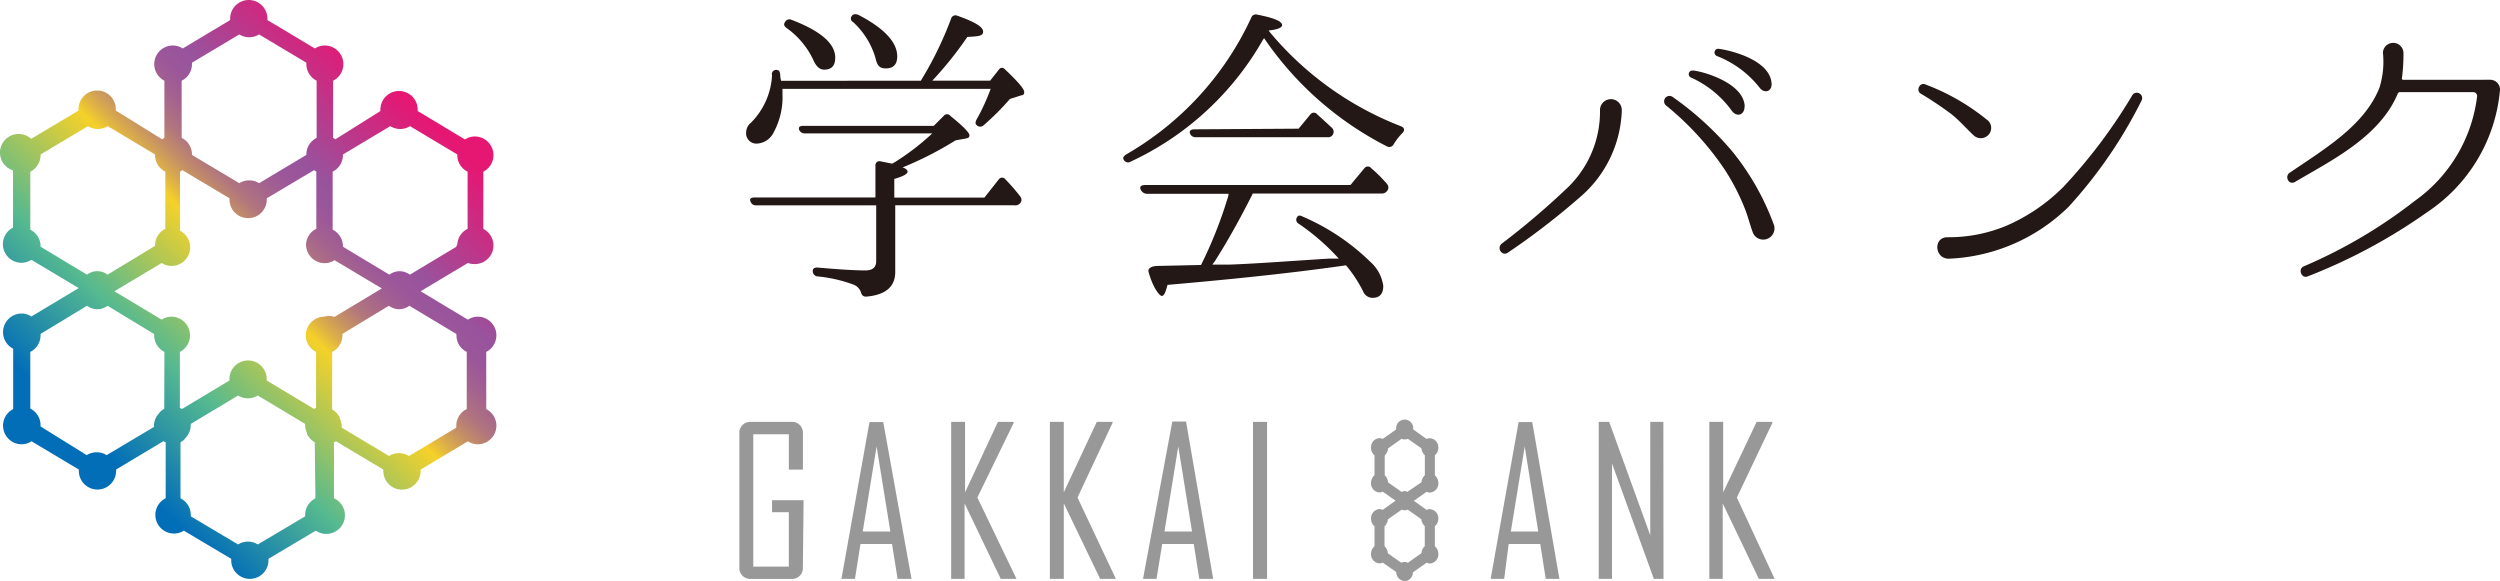
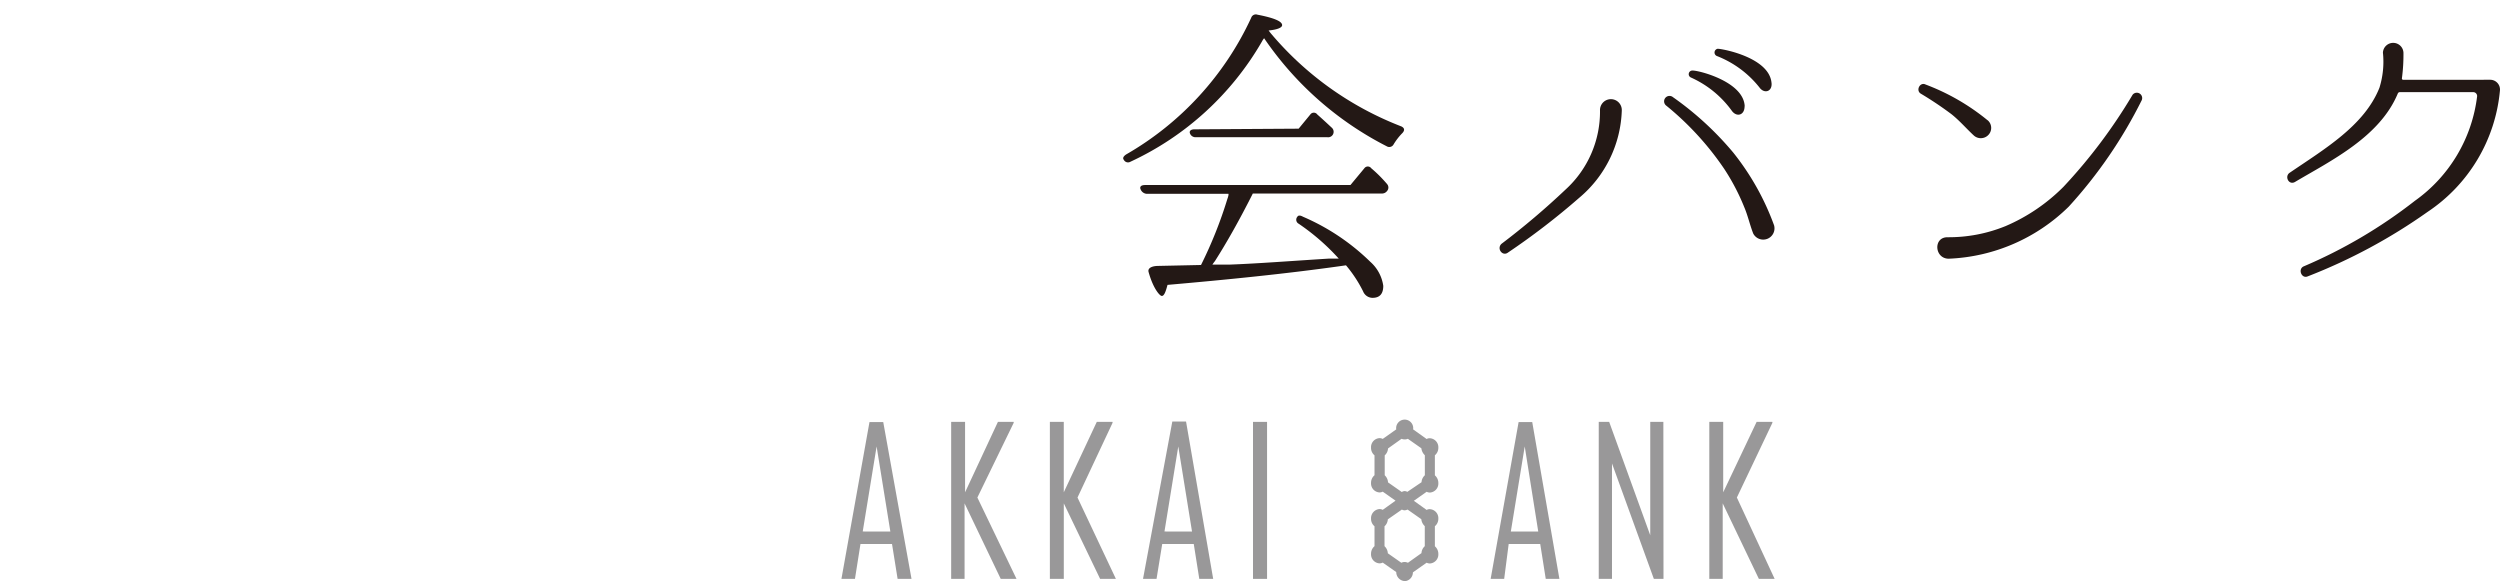
<svg xmlns="http://www.w3.org/2000/svg" width="110.956" height="25.79" viewBox="0 0 110.956 25.79">
  <defs>
    <style>
      .cls-1 {
        fill: #999899;
      }

      .cls-2 {
        fill: url(#linear-gradient);
      }

      .cls-3 {
        fill: #231815;
      }
    </style>
    <linearGradient id="linear-gradient" x1="0.233" y1="0.822" x2="0.794" y2="0.149" gradientUnits="objectBoundingBox">
      <stop offset="0.02" stop-color="#036eb8" />
      <stop offset="0.25" stop-color="#55b990" />
      <stop offset="0.5" stop-color="#f5d129" />
      <stop offset="0.53" stop-color="#deb246" />
      <stop offset="0.57" stop-color="#c59065" />
      <stop offset="0.61" stop-color="#b1757e" />
      <stop offset="0.66" stop-color="#a3628f" />
      <stop offset="0.7" stop-color="#9b579a" />
      <stop offset="0.75" stop-color="#98539d" />
      <stop offset="1" stop-color="#e61673" />
    </linearGradient>
  </defs>
  <g id="レイヤー_2" data-name="レイヤー 2" transform="translate(0.22)">
    <g id="レイヤー_1" data-name="レイヤー 1" transform="translate(-0.22 0)">
-       <path id="パス_1" data-name="パス 1" class="cls-1" d="M49.408,33.18a.477.477,0,0,1-.5.5H47.08a.484.484,0,0,1-.35-.14.463.463,0,0,1-.14-.358V27.208a.463.463,0,0,1,.14-.358.484.484,0,0,1,.35-.14h1.83a.477.477,0,0,1,.5.5v1.619h-.624v-1.57H47.207v5.874h1.577V30.72h-.743v-.533h1.4Z" transform="translate(-13.775 -7.986)" />
      <path id="パス_2" data-name="パス 2" class="cls-1" d="M56.165,33.681h-.617L55.3,32.132H53.9l-.245,1.549h-.6L54.3,26.72h.61Zm-.939-2.1-.61-3.778L54,31.578Z" transform="translate(-15.71 -7.989)" />
      <path id="パス_3" data-name="パス 3" class="cls-1" d="M62.9,33.678h-.7l-1.605-3.351v3.351H60V26.71h.617v3.126l1.458-3.126h.7v.042l-1.612,3.316Z" transform="translate(-17.785 -7.986)" />
      <path id="パス_4" data-name="パス 4" class="cls-1" d="M69.18,33.678h-.7l-1.612-3.351v3.351H66.25V26.71h.617v3.126l1.465-3.126h.7v.042l-1.556,3.316Z" transform="translate(-19.654 -7.986)" />
      <path id="パス_5" data-name="パス 5" class="cls-1" d="M75.262,33.672h-.617L74.4,32.123H73l-.252,1.549h-.6l1.3-6.982h.61Zm-.939-2.1-.61-3.778L73.1,31.569Z" transform="translate(-21.418 -7.98)" />
      <path id="パス_6" data-name="パス 6" class="cls-1" d="M79.734,33.678H79.11V26.71h.624Z" transform="translate(-23.499 -7.986)" />
      <path id="パス_7" data-name="パス 7" class="cls-1" d="M97.206,33.681H96.6l-.245-1.549h-1.4l-.2,1.549h-.6l1.241-6.961H96Zm-.939-2.1-.6-3.778-.617,3.778Z" transform="translate(-27.996 -7.989)" />
      <path id="パス_8" data-name="パス 8" class="cls-1" d="M103.874,33.678h-.428l-1.858-5.124v5.124H101V26.71h.463l1.823,5.033V26.71h.582Z" transform="translate(-30.044 -7.986)" />
      <path id="パス_9" data-name="パス 9" class="cls-1" d="M110.9,33.678h-.7l-1.605-3.351v3.351H108V26.71h.617v3.126L110.1,26.71h.7v.042l-1.577,3.316Z" transform="translate(-32.137 -7.986)" />
-       <path id="パス_10" data-name="パス 10" class="cls-2" d="M20.859,11.721a.827.827,0,0,0,.372-1.563V7.62a.827.827,0,0,0-.372-1.563.8.8,0,0,0-.442.133l-2.1-1.262V4.865a.827.827,0,0,0-1.654,0,.2.2,0,0,0,0,.063l-2,1.255a.771.771,0,0,0-.1-.063V3.582a.813.813,0,0,0,.456-.736.827.827,0,0,0-.827-.827.778.778,0,0,0-.435.133L11.648.89a.2.2,0,0,0,0-.063.827.827,0,1,0-1.654,0V.89L7.89,2.152a.8.8,0,0,0-.442-.133.827.827,0,0,0-.372,1.563V6.12a.771.771,0,0,0-.1.063L4.918,4.907V4.844a.827.827,0,0,0-1.654,0v.063l-2.1,1.255a.827.827,0,1,0-.806,1.4V10.1a.827.827,0,0,0,.372,1.563.82.82,0,0,0,.442-.133l2.1,1.255h0l-2.1,1.262a.778.778,0,0,0-.435-.133.827.827,0,0,0-.372,1.563v2.678a.827.827,0,0,0,.372,1.563.82.82,0,0,0,.442-.133l2.1,1.255V20.9a.827.827,0,0,0,1.654,0v-.063l2.1-1.255.1.049v2.482A.827.827,0,0,0,7.5,23.68a.855.855,0,0,0,.442-.126l2.1,1.248v.063a.827.827,0,1,0,1.654,0V24.8l2.1-1.248a.827.827,0,1,0,.806-1.437V19.628a.365.365,0,0,0,.091-.042l2.1,1.255a.2.2,0,0,0,0,.063.827.827,0,0,0,1.654,0s0-.042,0-.063l2.1-1.255a.8.8,0,0,0,.442.133.827.827,0,0,0,.372-1.563V15.618a.827.827,0,0,0-.372-1.563.8.8,0,0,0-.442.133l-2.1-1.262h0l2.1-1.255a.8.8,0,0,0,.294.049ZM7.841,3.582A.813.813,0,0,0,8.3,2.846a.2.2,0,0,0,0-.063l2.1-1.255a.827.827,0,0,0,.435.126.855.855,0,0,0,.442-.126l2.1,1.255v.063a.827.827,0,0,0,.456.736V6.12a.827.827,0,0,0-.456.7s0,.035,0,.056l-2.1,1.255a.827.827,0,0,0-.876,0L8.3,6.877a.154.154,0,0,0,0-.056.813.813,0,0,0-.456-.7ZM1.581,10.95v-.056a.827.827,0,0,0-.456-.7V7.62a.827.827,0,0,0,.456-.7V6.856L3.684,5.6a.827.827,0,0,0,.435.126A.876.876,0,0,0,4.561,5.6l2.1,1.255v.063a.827.827,0,0,0,.456.7v2.538a.827.827,0,0,0-.456.7s0,.035,0,.056L4.554,12.19a.75.75,0,0,0-.911,0ZM7.07,18.142a.7.7,0,0,0-.245.217.792.792,0,0,0-.21.533v.056L4.512,20.2a.792.792,0,0,0-.442-.126.813.813,0,0,0-.442.126L1.581,18.927v-.056a.827.827,0,0,0-.456-.736V15.618a.827.827,0,0,0,.456-.736v-.063l2.061-1.248a.806.806,0,0,0,.456.154.792.792,0,0,0,.456-.154l2.068,1.255v.056a.827.827,0,0,0,.456.736Zm6.709,3.975a.834.834,0,0,0-.456.736s0,.042,0,.063l-2.1,1.248a.827.827,0,0,0-.876,0l-2.1-1.248a.2.2,0,0,0,0-.063.82.82,0,0,0-.456-.736V19.628a.7.7,0,0,0,.245-.217.82.82,0,0,0,.21-.533.175.175,0,0,0,0-.063l2.1-1.262a.827.827,0,0,0,.435.126.855.855,0,0,0,.442-.126l2.1,1.262v.063a.8.8,0,0,0,.084.336.21.21,0,0,0,0,.056.771.771,0,0,0,.063.1.827.827,0,0,0,.28.259Zm.4-8.062a.827.827,0,0,0-.827.827.813.813,0,0,0,.456.736v2.489a.364.364,0,0,0-.091.042l-2.1-1.262a.2.2,0,0,0,0-.063.827.827,0,1,0-1.654,0v.063l-2.1,1.262-.1-.042V15.618a.827.827,0,0,0-.372-1.563.778.778,0,0,0-.435.133l-2.1-1.262h0l2.1-1.255a.8.8,0,0,0,.442.133.827.827,0,0,0,.372-1.563V7.62a.428.428,0,0,0,.1-.07L9.965,8.8v.056a.827.827,0,1,0,1.654,0V8.8l2.1-1.248a.771.771,0,0,0,.1.063v2.538a.813.813,0,0,0-.456.7.827.827,0,0,0,.827.827.778.778,0,0,0,.435-.133l2.1,1.255h0l-2.1,1.262a.778.778,0,0,0-.449-.014Zm5.86.771a.133.133,0,0,0,0,.056.813.813,0,0,0,.456.736v2.538a.813.813,0,0,0-.463.771.154.154,0,0,0,0,.056l-2.1,1.255a.813.813,0,0,0-.442-.126.792.792,0,0,0-.442.126l-2.1-1.255v-.056a.8.8,0,0,0-.084-.343.112.112,0,0,0,0-.049.834.834,0,0,0-.063-.105.9.9,0,0,0-.28-.259V15.618a.827.827,0,0,0,.456-.736s0-.042,0-.063l2.061-1.248a.792.792,0,0,0,.456.154.806.806,0,0,0,.456-.154Zm0-3.877L17.971,12.19a.806.806,0,0,0-.456-.154.792.792,0,0,0-.456.154L15,10.95v-.056a.827.827,0,0,0-.456-.7V7.62a.827.827,0,0,0,.456-.7s0-.042,0-.063L17.1,5.6a.876.876,0,0,0,.442.126.827.827,0,0,0,.435-.126l2.1,1.255a.2.2,0,0,0,0,.063.813.813,0,0,0,.456.7v2.538a.813.813,0,0,0-.456.7.154.154,0,0,0-.042.091Z" transform="translate(0.22 0)" />
-       <path id="パス_11" data-name="パス 11" class="cls-3" d="M54.772,3.851a15.836,15.836,0,0,0,1.346-2.762A.2.2,0,0,1,56.4.97c.757.266,1.136.491,1.136.7s-.224.21-.7.238a16.032,16.032,0,0,1-1.556,1.942h2.566l.379-.477c.084-.126.2-.126.308,0,.547.519.827.841.827.981s-.056.126-.2.168l-.435.14a11.4,11.4,0,0,1-1.164,1.164.217.217,0,0,1-.308,0c-.07-.056-.07-.14,0-.266a9.036,9.036,0,0,0,.617-1.346H48.631v.21a3.274,3.274,0,0,1-.393,1.724.869.869,0,0,1-.7.491.456.456,0,0,1-.519-.5.561.561,0,0,1,.21-.421,3.218,3.218,0,0,0,.939-2.1.189.189,0,0,1,.238-.238q.105,0,.126.21a.833.833,0,0,0,.042.266Zm-.589,4.038c0,.1-.2.21-.589.322v.827h4l.631-.8a.182.182,0,0,1,.308,0,8.166,8.166,0,0,1,.645.743.231.231,0,0,1,0,.308.266.266,0,0,1-.252.091H53.636V12.34c0,.659-.435,1.023-1.29,1.094-.14,0-.2-.07-.238-.21a.561.561,0,0,0-.322-.322,6.26,6.26,0,0,0-1.6-.365.231.231,0,0,1-.21-.252c0-.1.084-.154.238-.14.925.084,1.64.126,2.1.126.322,0,.477-.14.477-.421V9.382H47.467a.238.238,0,0,1-.252-.168c-.056-.112,0-.182.2-.182h5.342v-1.4a.182.182,0,0,1,.238-.2l.5.1.084-.042a10.844,10.844,0,0,0,1.7-1.3H49.64a.266.266,0,0,1-.266-.154c-.042-.112,0-.182.21-.182h5.762l.435-.435a.189.189,0,0,1,.308,0c.561.449.841.743.841.855s-.07.126-.224.154l-.393.07A15.191,15.191,0,0,1,53.959,7.7c.154.049.224.119.224.189ZM49.024,1.145c1.29.491,1.949,1.052,1.949,1.682,0,.365-.168.533-.491.533-.21,0-.365-.154-.491-.449a3.638,3.638,0,0,0-1.178-1.4c-.112-.084-.14-.161-.07-.259A.214.214,0,0,1,49.024,1.145ZM52,.928c1.15.6,1.724,1.213,1.724,1.844,0,.351-.168.533-.5.533s-.393-.168-.477-.5a3.463,3.463,0,0,0-.981-1.556A.175.175,0,0,1,51.715.97C51.771.893,51.87.879,52,.928Z" transform="translate(-13.903 -0.269)" />
      <path id="パス_12" data-name="パス 12" class="cls-3" d="M77.433,1.738a14.3,14.3,0,0,0,5.8,4.143c.154.07.168.182.042.308a2.678,2.678,0,0,0-.379.491.217.217,0,0,1-.308.084,14.623,14.623,0,0,1-5.44-4.795.946.946,0,0,0-.1.154,13.1,13.1,0,0,1-5.832,5.328.21.21,0,0,1-.294-.084c-.07-.084,0-.168.1-.238a13.543,13.543,0,0,0,5.552-6.064.217.217,0,0,1,.28-.14q1.094.21,1.094.463c0,.112-.21.2-.6.238ZM75.526,9.084a1.4,1.4,0,0,0,.042-.154h0V8.874H71.923a.315.315,0,0,1-.252-.189c-.056-.112,0-.2.2-.2H80.98l.617-.743a.189.189,0,0,1,.308,0h0a5.874,5.874,0,0,1,.7.7.231.231,0,0,1,0,.308.28.28,0,0,1-.238.112h-5.72c-.6,1.192-1.164,2.187-1.682,3-.056.07-.084.112-.112.154h.785c1.15-.042,2.622-.154,4.388-.266h.435a9.814,9.814,0,0,0-1.781-1.549.2.2,0,0,1-.056-.308q.063-.105.252,0a9.814,9.814,0,0,1,2.986,2,1.752,1.752,0,0,1,.575,1.066c0,.351-.154.533-.477.533a.456.456,0,0,1-.421-.294,5.8,5.8,0,0,0-.757-1.15l-.294.042c-2.4.336-4.907.589-7.627.827-.084.322-.154.491-.252.491s-.393-.351-.589-1.066c-.042-.154.112-.252.379-.266l1.949-.042a19.018,19.018,0,0,0,1.178-2.958Zm3.155-3.1.519-.631a.189.189,0,0,1,.308,0c.238.21.449.407.645.589a.243.243,0,0,1-.2.421H74.11a.259.259,0,0,1-.252-.168c-.042-.112.042-.182.2-.182Z" transform="translate(-21.044 -0.273)" />
      <path id="パス_13" data-name="パス 13" class="cls-3" d="M98.267,9.693a31.861,31.861,0,0,1-3.183,2.447c-.238.168-.5-.182-.28-.393A33.51,33.51,0,0,0,97.65,9.336a4.676,4.676,0,0,0,1.528-3.505.484.484,0,1,1,.967,0,5.272,5.272,0,0,1-1.879,3.863ZM105.095,7.7a11.419,11.419,0,0,1,1.809,3.225.5.5,0,0,1-.925.365c-.154-.393-.238-.8-.407-1.192a9.624,9.624,0,0,0-.883-1.682,13.024,13.024,0,0,0-2.566-2.8.24.24,0,1,1,.294-.379A13.859,13.859,0,0,1,105.095,7.7Zm.5-2.061c0,.407-.351.491-.561.21a4.507,4.507,0,0,0-1.823-1.486.161.161,0,0,1,.07-.308C103.552,4.043,105.557,4.548,105.6,5.642ZM106.791,4.6c.042.393-.322.5-.533.21a4.493,4.493,0,0,0-1.893-1.4.168.168,0,0,1,.042-.322c.28.014,2.285.407,2.383,1.514Z" transform="translate(-28.166 -0.924)" />
      <path id="パス_14" data-name="パス 14" class="cls-3" d="M124.312,6.924a.449.449,0,0,1,.042.645.463.463,0,0,1-.645.042c-.336-.308-.631-.659-1-.953a15.315,15.315,0,0,0-1.36-.911c-.238-.14-.042-.533.21-.407a9.758,9.758,0,0,1,2.748,1.584Zm.771,4.711a8.153,8.153,0,0,0,2.594-1.753,23.546,23.546,0,0,0,3.07-4.087.238.238,0,0,1,.407.238,20.623,20.623,0,0,1-3.239,4.725,8.055,8.055,0,0,1-5.328,2.313c-.631,0-.7-.953-.056-.953a6.667,6.667,0,0,0,2.552-.484Z" transform="translate(-36.097 -1.589)" />
      <path id="パス_15" data-name="パス 15" class="cls-3" d="M153.6,4.347a.435.435,0,0,1,.435.463h0a7.269,7.269,0,0,1-3.211,5.4,24.585,24.585,0,0,1-5.314,2.86c-.28.126-.449-.308-.2-.435a22,22,0,0,0,4.949-2.916,6.674,6.674,0,0,0,2.762-4.641.175.175,0,0,0-.168-.182h-3.267a.1.1,0,0,0-.084.056c-.8,1.935-2.972,2.986-4.557,3.926-.273.168-.477-.224-.259-.393,1.563-1.066,3.33-2.1,4-3.785a3.884,3.884,0,0,0,.154-1.556.456.456,0,0,1,.911,0,7.907,7.907,0,0,1-.07,1.15.063.063,0,0,0,.056.056Z" transform="translate(-43.08 -0.807)" />
      <path id="パス_16" data-name="パス 16" class="cls-1" d="M88.073,33.733a.4.4,0,0,1-.372-.4l-.6-.421a.322.322,0,0,1-.14.035.4.4,0,0,1-.379-.421.442.442,0,0,1,.154-.343V31.3a.428.428,0,0,1-.154-.336.407.407,0,0,1,.379-.428.322.322,0,0,1,.14.035l.568-.407-.568-.4a.322.322,0,0,1-.14.035.4.4,0,0,1-.379-.421.442.442,0,0,1,.154-.343v-.883a.428.428,0,0,1-.154-.343.4.4,0,0,1,.379-.421.322.322,0,0,1,.14.035L87.7,27a.379.379,0,1,1,.75,0l.6.428a.245.245,0,0,1,.14-.035.4.4,0,0,1,.379.421.428.428,0,0,1-.154.336v.89a.442.442,0,0,1,.154.343.4.4,0,0,1-.379.421.322.322,0,0,1-.14-.035l-.568.4.568.407a.245.245,0,0,1,.14-.035.4.4,0,0,1,.379.421.428.428,0,0,1-.154.336v.89a.442.442,0,0,1,.154.343.4.4,0,0,1-.379.421.322.322,0,0,1-.14-.035l-.61.428a.393.393,0,0,1-.372.393Zm0-.848a.378.378,0,0,1,.147.035l.6-.428a.449.449,0,0,1,.147-.308v-.89a.484.484,0,0,1-.154-.308l-.61-.428a.372.372,0,0,1-.133.035.266.266,0,0,1-.119-.035l-.624.435a.449.449,0,0,1-.147.308v.883a.463.463,0,0,1,.147.315l.6.421A.322.322,0,0,1,88.073,32.885Zm-.126-3.105h0a.245.245,0,0,1,.126-.042.266.266,0,0,1,.119.035l.631-.428a.449.449,0,0,1,.147-.308v-.89a.5.5,0,0,1-.154-.308l-.6-.421a.364.364,0,0,1-.28,0l-.6.428a.449.449,0,0,1-.147.308v.883a.463.463,0,0,1,.147.315Z" transform="translate(-25.732 -7.943)" />
    </g>
  </g>
</svg>